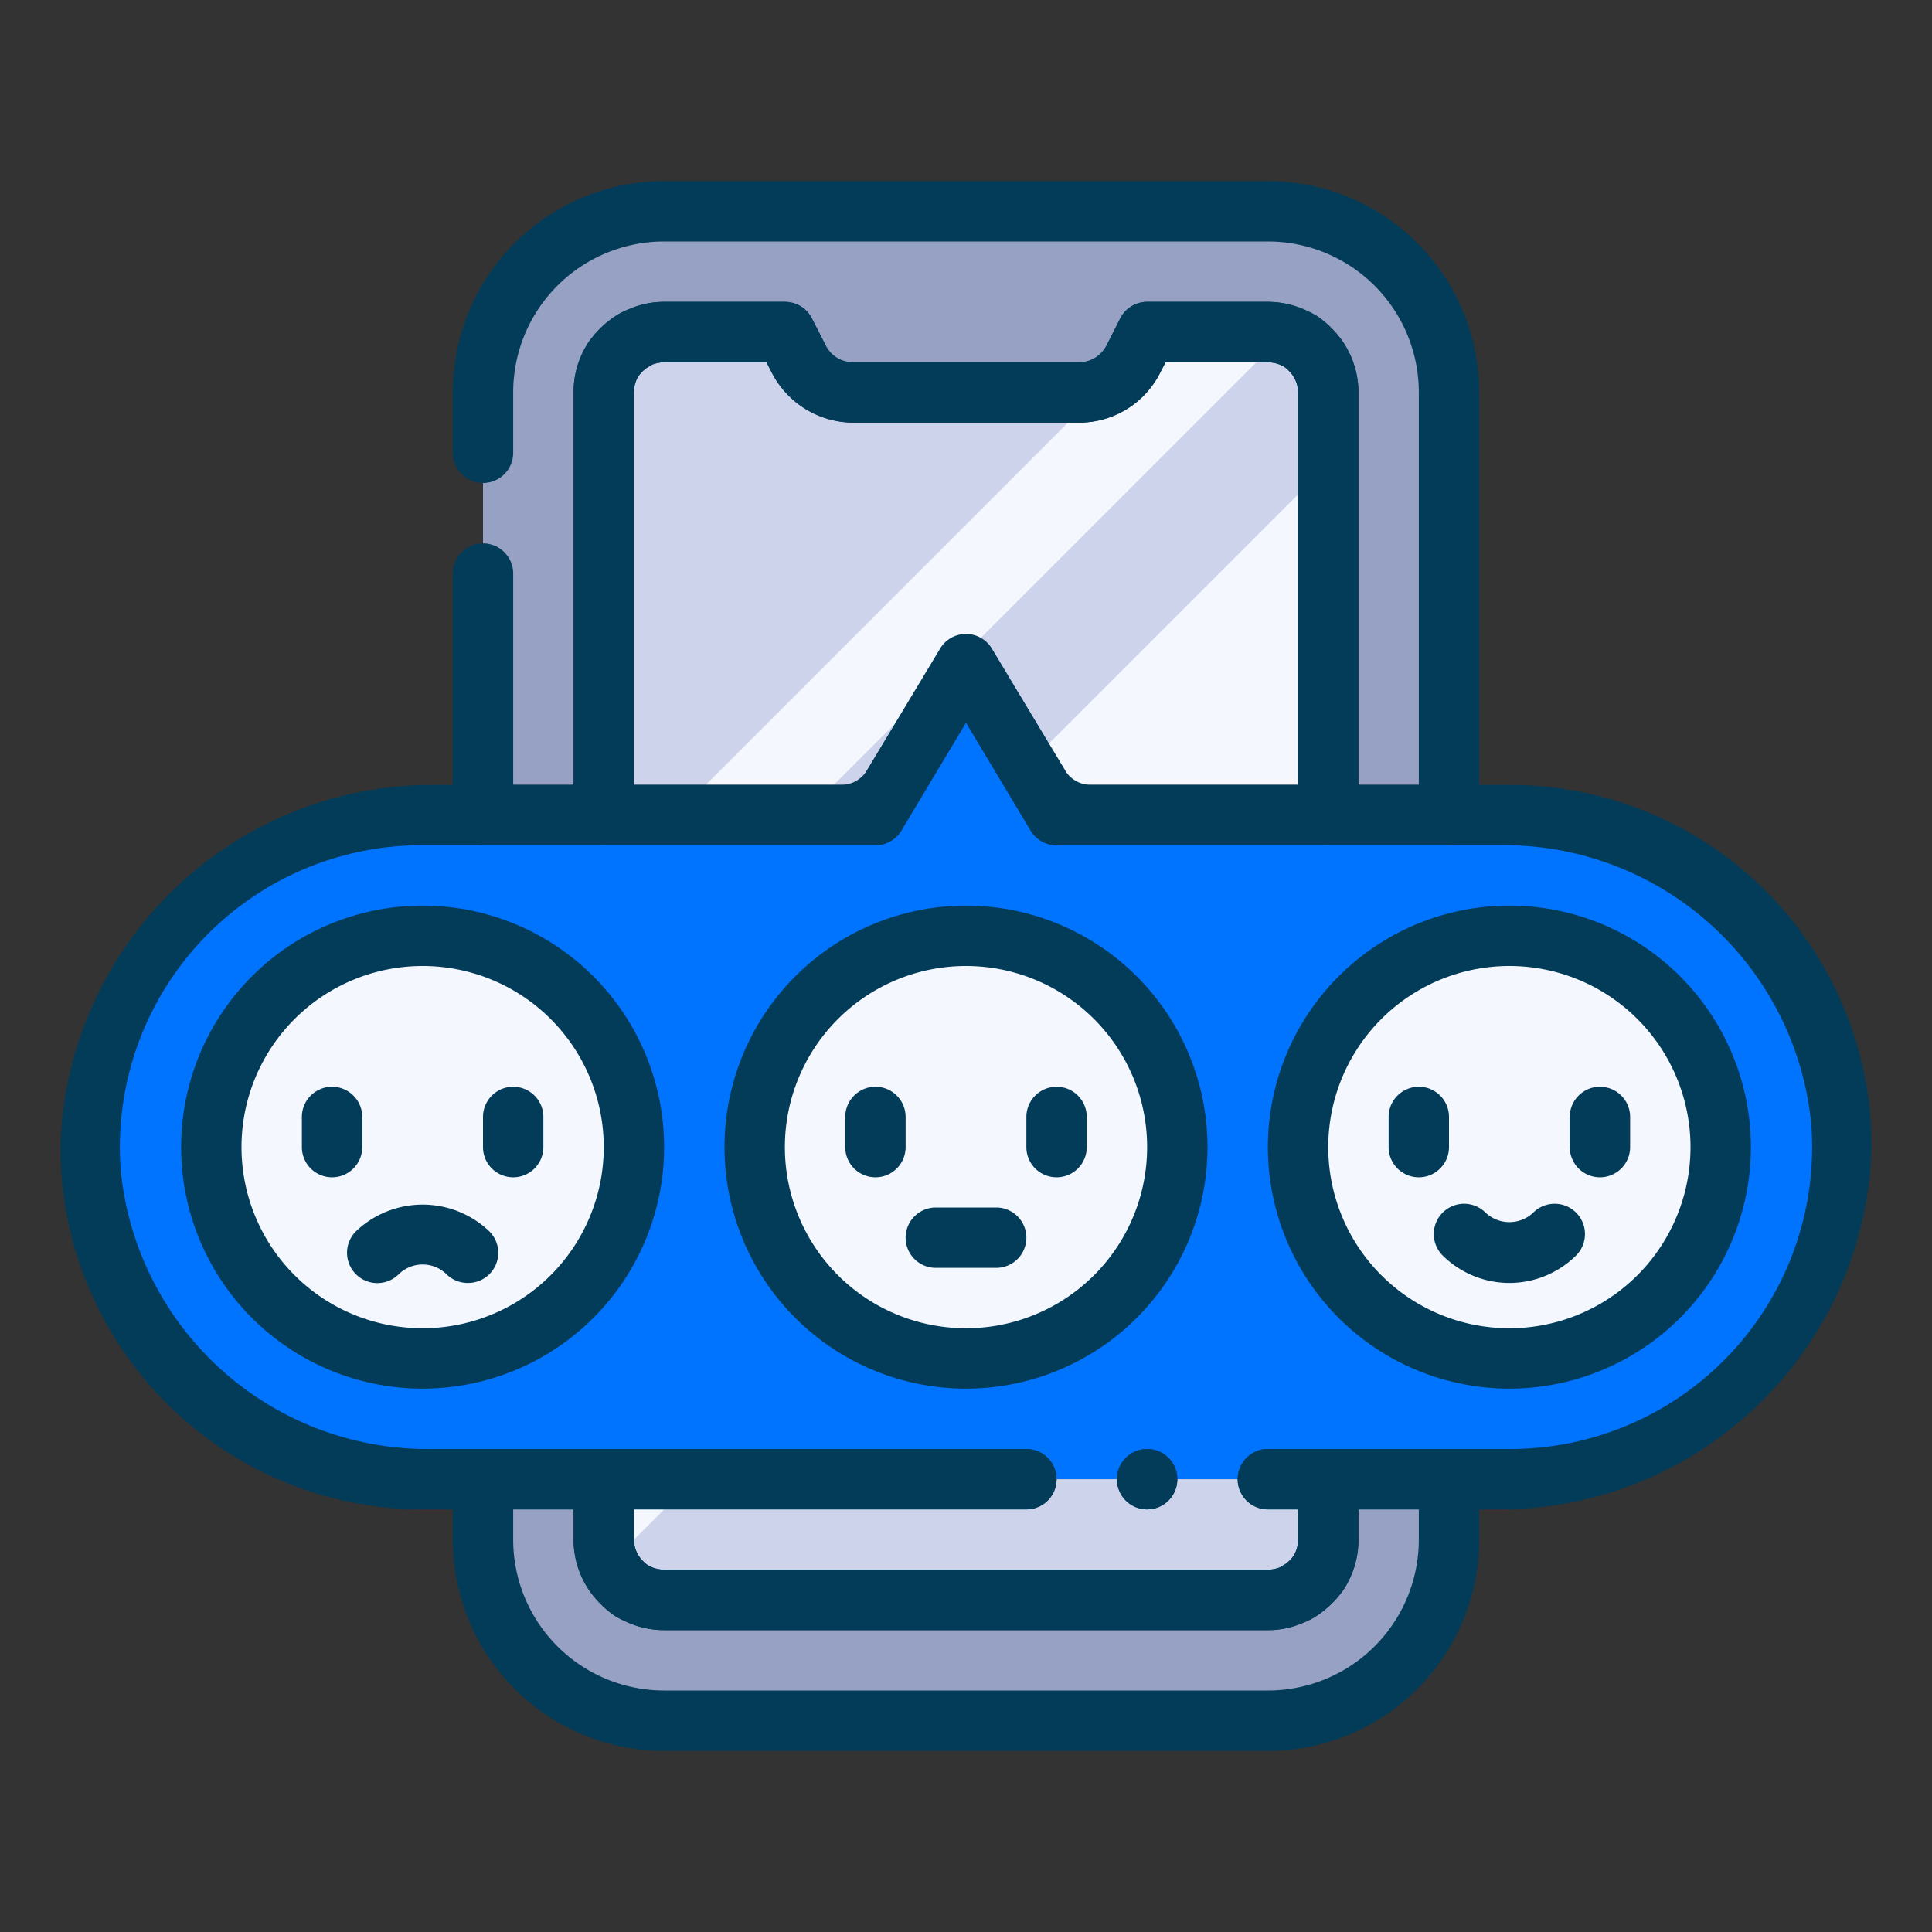
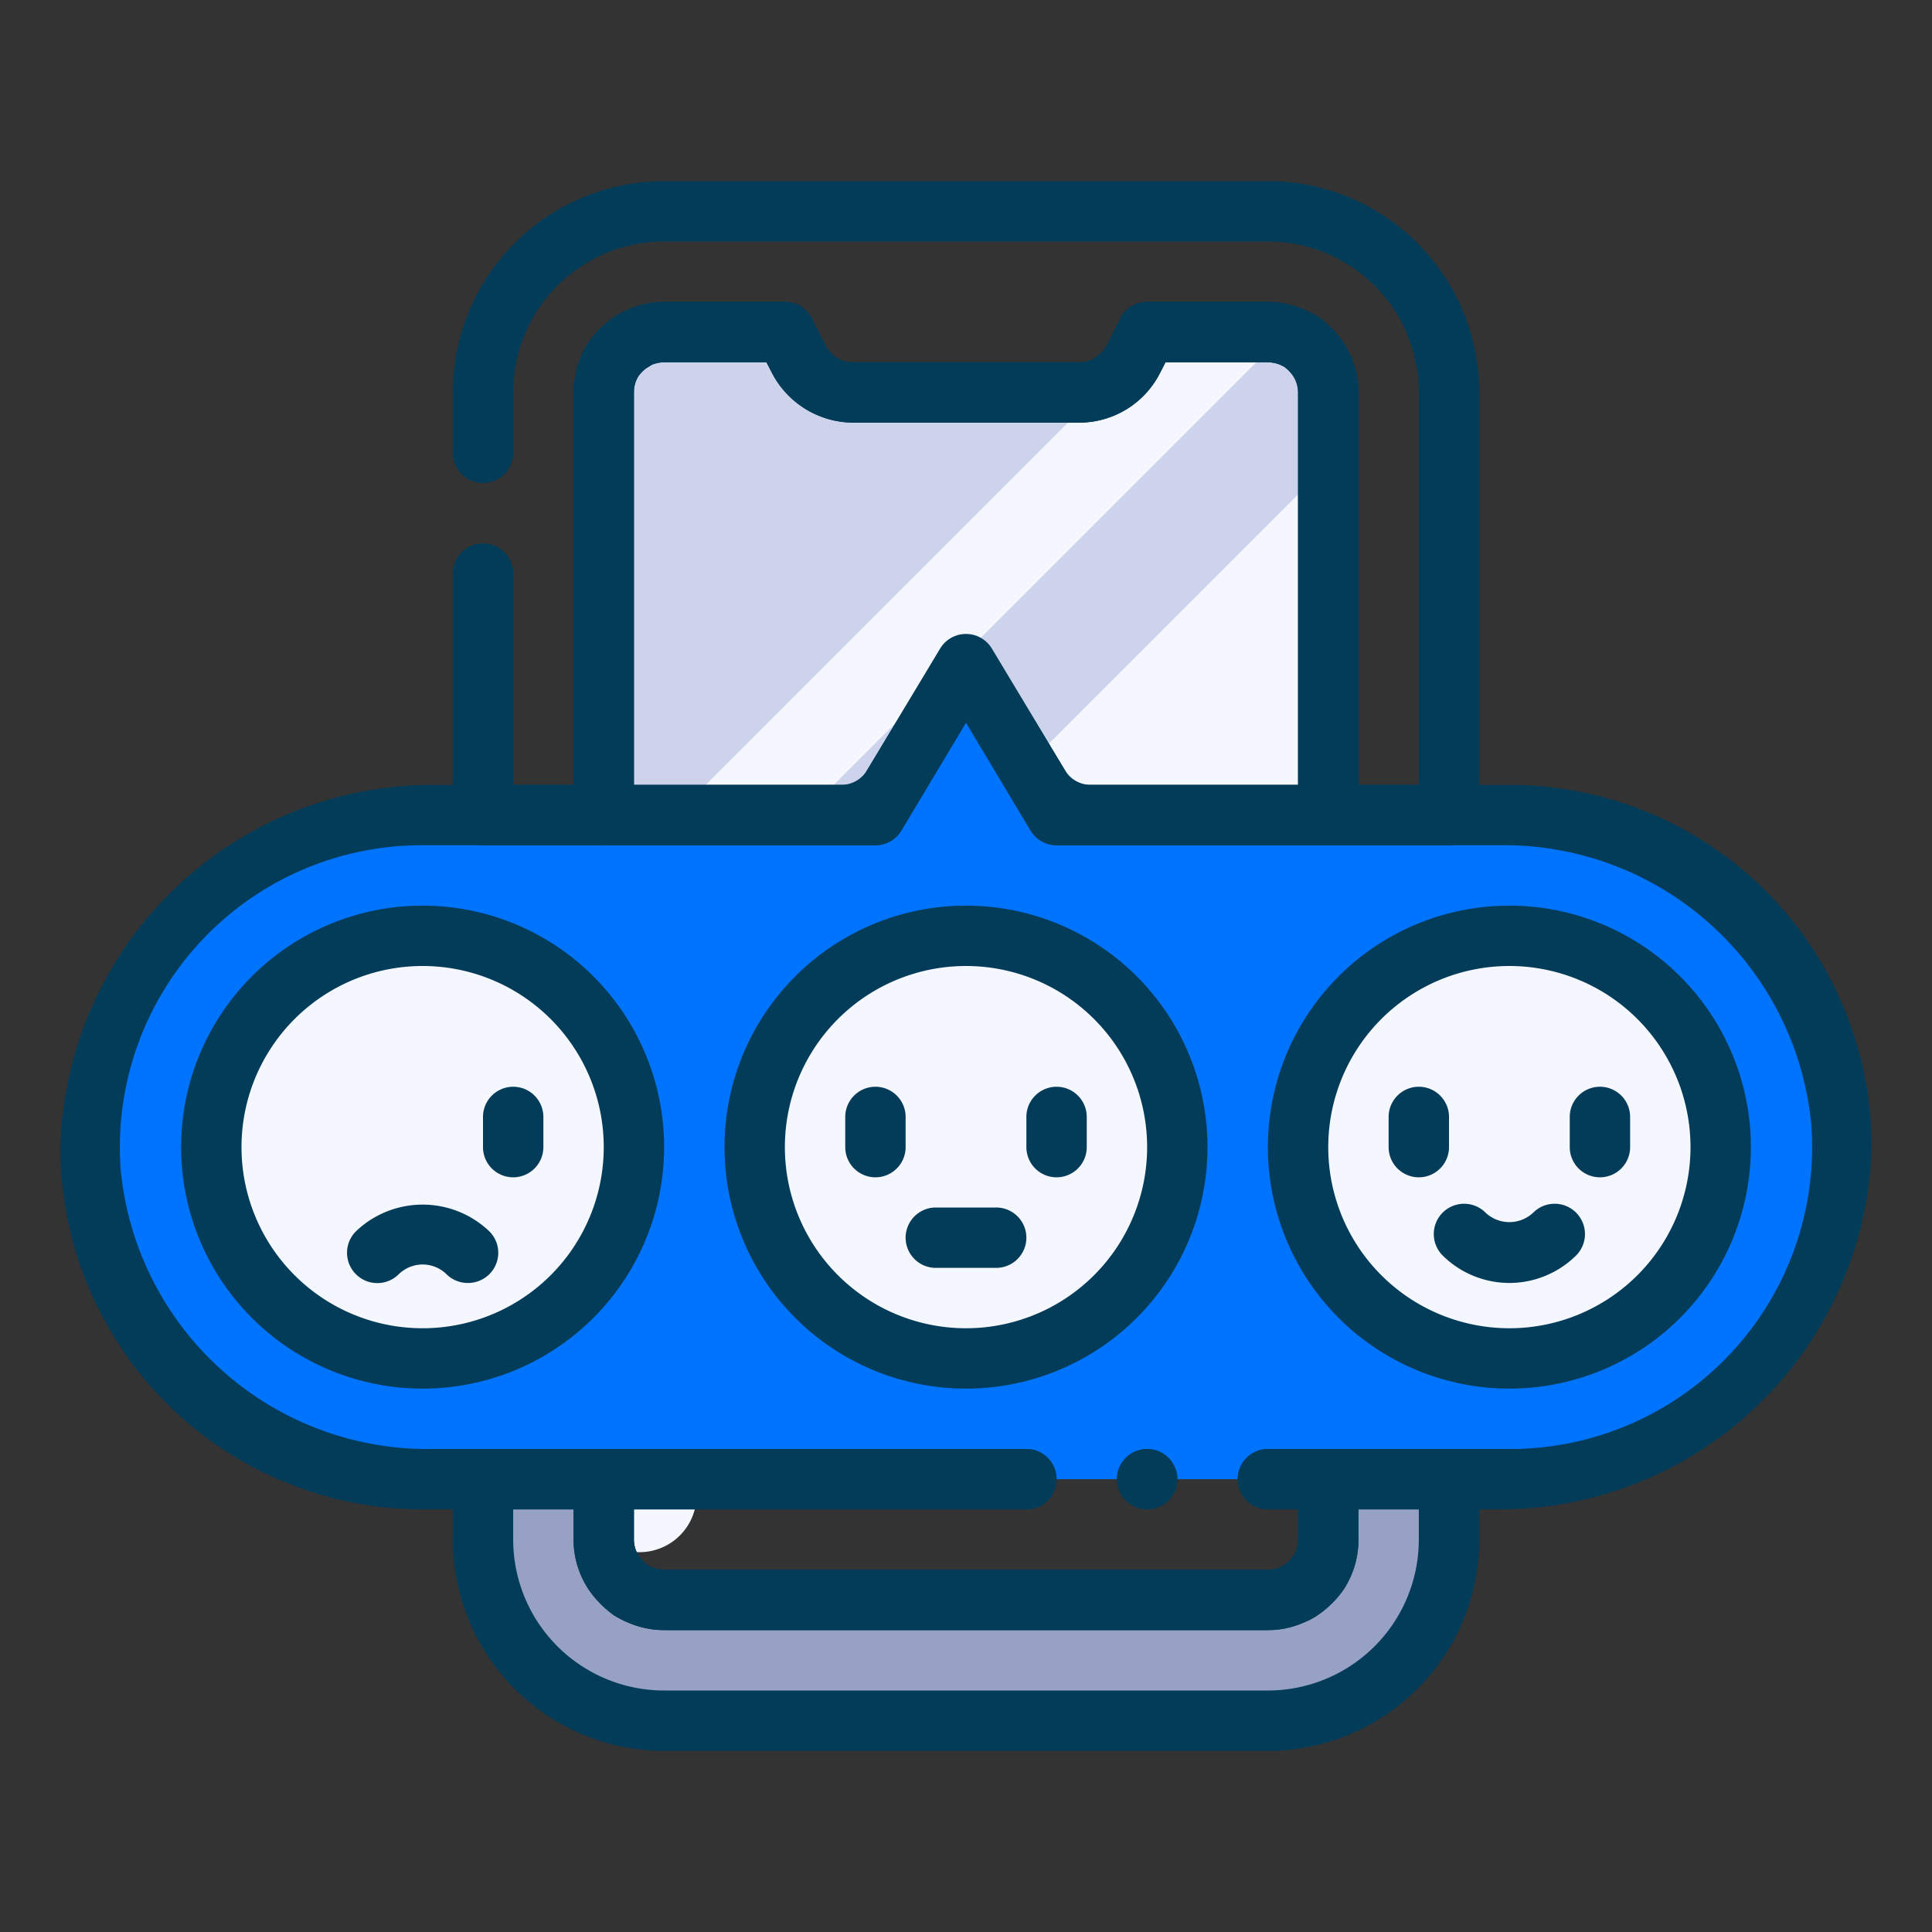
<svg xmlns="http://www.w3.org/2000/svg" viewBox="0 0 64 64">
  <rect x="0" y="0" width="64" height="64" fill="#333333" stroke="none" />
  <defs>
    <style>.cls-1{fill:#0074ff;}.cls-2{fill:#f5f7ff;}.cls-3{fill:#96a1c3;}.cls-4{fill:#ccd3eb;}.cls-5{fill:#033c59;}</style>
  </defs>
  <title>Feedback</title>
  <g id="Feedback">
    <path class="cls-1" d="M61,37v2A10,10,0,0,1,51,49H13A10,10,0,0,1,3,39V37A10,10,0,0,1,13,27H29l3-5,3,5H51A10,10,0,0,1,61,37Z" />
    <circle class="cls-2" cx="32" cy="38" r="7" />
    <circle class="cls-2" cx="14" cy="38" r="7" />
    <circle class="cls-2" cx="50" cy="38" r="7" />
    <path class="cls-3" d="M48,49v2a6,6,0,0,1-6,6H22a6,6,0,0,1-6-6V49h4v2a2.05,2.05,0,0,0,.34,1.12,2.31,2.31,0,0,0,.54.54,2.21,2.21,0,0,0,.34.18A2,2,0,0,0,22,53H42a2,2,0,0,0,.78-.16,2.21,2.21,0,0,0,.34-.18,2.31,2.31,0,0,0,.54-.54A2.05,2.05,0,0,0,44,51V49Z" />
-     <path class="cls-3" d="M48,13V27H44V13a2.05,2.05,0,0,0-.34-1.12,2.31,2.31,0,0,0-.54-.54,2.21,2.21,0,0,0-.34-.18A2,2,0,0,0,42,11H38l-.46.9A2,2,0,0,1,35.76,13H28.24a2,2,0,0,1-1-.3,2,2,0,0,1-.74-.8L26,11H22a2,2,0,0,0-.78.16,2.21,2.21,0,0,0-.34.18,2.31,2.31,0,0,0-.54.54A2.05,2.05,0,0,0,20,13V27H16V13a6,6,0,0,1,6-6H42A6,6,0,0,1,48,13Z" />
    <path class="cls-4" d="M44,13V27H35l-1-1.64L32,22l-3,5H20V13a2.05,2.05,0,0,1,.34-1.12,2.31,2.31,0,0,1,.54-.54,2.21,2.21,0,0,1,.34-.18A2,2,0,0,1,22,11h4l.46.9a2,2,0,0,0,.74.8,2,2,0,0,0,1,.3h7.52a2,2,0,0,0,.78-.16h0l.24-.13a2,2,0,0,0,.74-.8l.06-.12L38,11h4a1.91,1.91,0,0,1,.54.08l.24.08a2.21,2.21,0,0,1,.34.18,2.31,2.31,0,0,1,.54.54A2.05,2.05,0,0,1,44,13Z" />
-     <path class="cls-4" d="M44,49v2a2.05,2.05,0,0,1-.34,1.12,2.31,2.31,0,0,1-.54.54,2.21,2.21,0,0,1-.34.18A2,2,0,0,1,42,53H22a2,2,0,0,1-.78-.16,2.21,2.21,0,0,1-.34-.18,2.31,2.31,0,0,1-.54-.54,1.43,1.43,0,0,1-.16-.3A1.89,1.89,0,0,1,20,51V49Z" />
    <path class="cls-2" d="M42.54,11.08,26.62,27H22.38L36.54,12.84h0l1-1.05.78-.78H42A1.91,1.91,0,0,1,42.54,11.08Z" />
-     <path class="cls-2" d="M20,49h3l-2.82,2.82A1.89,1.89,0,0,1,20,51Z" />
+     <path class="cls-2" d="M20,49h3A1.89,1.89,0,0,1,20,51Z" />
    <polygon class="cls-2" points="44 15.38 44 27 35 27 34.02 25.36 44 15.38" />
    <path class="cls-5" d="M32,46a8,8,0,1,1,8-8A8,8,0,0,1,32,46Zm0-14a6,6,0,1,0,6,6A6,6,0,0,0,32,32Z" />
    <path class="cls-5" d="M14,46a8,8,0,1,1,8-8A8,8,0,0,1,14,46Zm0-14a6,6,0,1,0,6,6A6,6,0,0,0,14,32Z" />
    <path class="cls-5" d="M29,39a1,1,0,0,1-1-1V37a1,1,0,0,1,2,0v1A1,1,0,0,1,29,39Z" />
    <path class="cls-5" d="M35,39a1,1,0,0,1-1-1V37a1,1,0,0,1,2,0v1A1,1,0,0,1,35,39Z" />
-     <path class="cls-5" d="M11,39a1,1,0,0,1-1-1V37a1,1,0,0,1,2,0v1A1,1,0,0,1,11,39Z" />
    <path class="cls-5" d="M17,39a1,1,0,0,1-1-1V37a1,1,0,0,1,2,0v1A1,1,0,0,1,17,39Z" />
    <path class="cls-5" d="M33,42H31a1,1,0,0,1,0-2h2a1,1,0,0,1,0,2Z" />
    <path class="cls-5" d="M15.5,42.5a1,1,0,0,1-.71-.29,1.13,1.13,0,0,0-1.58,0,1,1,0,0,1-1.42-1.42,3.2,3.2,0,0,1,4.42,0,1,1,0,0,1,0,1.42A1,1,0,0,1,15.5,42.5Z" />
    <path class="cls-5" d="M50,46a8,8,0,1,1,8-8A8,8,0,0,1,50,46Zm0-14a6,6,0,1,0,6,6A6,6,0,0,0,50,32Z" />
    <path class="cls-5" d="M47,39a1,1,0,0,1-1-1V37a1,1,0,0,1,2,0v1A1,1,0,0,1,47,39Z" />
    <path class="cls-5" d="M53,39a1,1,0,0,1-1-1V37a1,1,0,0,1,2,0v1A1,1,0,0,1,53,39Z" />
    <path class="cls-5" d="M50,42.5a3.15,3.15,0,0,1-2.21-.91,1,1,0,0,1,1.42-1.42,1.15,1.15,0,0,0,1.58,0,1,1,0,0,1,1.42,1.42A3.15,3.15,0,0,1,50,42.5Z" />
    <path class="cls-5" d="M38,48a1,1,0,1,0,1,1A1,1,0,0,0,38,48ZM58.49,29.51A12,12,0,0,0,50,26H36.14a1,1,0,0,1-.86-.48l-2.42-4a1,1,0,0,0-1.72,0l-2.42,4a1,1,0,0,1-.86.48H14.35A12.33,12.33,0,0,0,2,38,12,12,0,0,0,14,50H34a1,1,0,0,0,0-2H14.32A10.22,10.22,0,0,1,4,38.76,10,10,0,0,1,14,28H29a1,1,0,0,0,.86-.49L32,23.93l2.14,3.58A1,1,0,0,0,35,28H49.68A10.22,10.22,0,0,1,60,37.24,10,10,0,0,1,50,48H42a1,1,0,0,0,0,2h7.65A12.33,12.33,0,0,0,62,38,12,12,0,0,0,58.49,29.51ZM38,48a1,1,0,1,0,1,1A1,1,0,0,0,38,48Zm0,0a1,1,0,1,0,1,1A1,1,0,0,0,38,48Z" />
    <path class="cls-5" d="M42,58H22a7,7,0,0,1-7-7V49a1,1,0,0,1,1-1h4a1,1,0,0,1,1,1v2a1,1,0,0,0,.18.57,1.23,1.23,0,0,0,.28.28l.14.07A1.19,1.19,0,0,0,22,52H42a1.19,1.19,0,0,0,.4-.08l.18-.11a1.14,1.14,0,0,0,.27-.27A1,1,0,0,0,43,51V49a1,1,0,0,1,1-1h4a1,1,0,0,1,1,1v2A7,7,0,0,1,42,58ZM17,50v1a5,5,0,0,0,5,5H42a5,5,0,0,0,5-5V50H45v1a3,3,0,0,1-.5,1.67,3.37,3.37,0,0,1-.8.8,2.4,2.4,0,0,1-.54.29A2.9,2.9,0,0,1,42,54H22a3,3,0,0,1-1.17-.24,3.23,3.23,0,0,1-.49-.25,3.46,3.46,0,0,1-.81-.81A3,3,0,0,1,19,51V50Z" />
    <path class="cls-5" d="M42,6H22a7,7,0,0,0-7,7v2a1,1,0,0,0,1,1h0a1,1,0,0,0,1-1V13a5,5,0,0,1,5-5H42a5,5,0,0,1,5,5V26H45V13a3,3,0,0,0-.53-1.7,3.46,3.46,0,0,0-.81-.81,3.23,3.23,0,0,0-.49-.25A3,3,0,0,0,42,10H38a1,1,0,0,0-.88.54l-.46.91a1.09,1.09,0,0,1-.37.4,1,1,0,0,1-.52.15H28.24a1,1,0,0,1-.52-.15,1,1,0,0,1-.37-.41l-.46-.9A1,1,0,0,0,26,10H22a2.9,2.9,0,0,0-1.16.24,2.4,2.4,0,0,0-.54.29,3.37,3.37,0,0,0-.8.8A3,3,0,0,0,19,13V26H17V19a1,1,0,0,0-1-1h0a1,1,0,0,0-1,1v8a1,1,0,0,0,1,1h4a1,1,0,0,0,1-1V13a1,1,0,0,1,.15-.54,1.14,1.14,0,0,1,.27-.27l.18-.11A1.19,1.19,0,0,1,22,12h3.39l.18.35A3.05,3.05,0,0,0,28.24,14h7.52a3,3,0,0,0,2.67-1.65l.18-.35H42a1.19,1.19,0,0,1,.4.08l.14.07a1.23,1.23,0,0,1,.28.28A1,1,0,0,1,43,13V27a1,1,0,0,0,1,1h4a1,1,0,0,0,1-1V13A7,7,0,0,0,42,6Z" />
    <path class="cls-5" d="M44,28H35a1,1,0,0,1-.86-.49L32,23.94l-2.14,3.57A1,1,0,0,1,29,28H20a1,1,0,0,1-1-1V13a3,3,0,0,1,.5-1.67,3.37,3.37,0,0,1,.8-.8,2.4,2.4,0,0,1,.54-.29A2.9,2.9,0,0,1,22,10h4a1,1,0,0,1,.89.54l.46.9a1,1,0,0,0,.37.41,1,1,0,0,0,.52.15h7.52a1,1,0,0,0,.52-.15,1.09,1.09,0,0,0,.37-.4l.46-.91A1,1,0,0,1,38,10h4a3,3,0,0,1,1.17.24,3.23,3.23,0,0,1,.49.25,3.46,3.46,0,0,1,.81.81A3,3,0,0,1,45,13V27A1,1,0,0,1,44,28Zm-8.43-2H43V13a1,1,0,0,0-.18-.57,1.23,1.23,0,0,0-.28-.28l-.14-.07A1.19,1.19,0,0,0,42,12H38.61l-.18.35A3,3,0,0,1,35.76,14H28.24a3.05,3.05,0,0,1-2.67-1.65L25.39,12H22a1.19,1.19,0,0,0-.4.08l-.18.11a1.14,1.14,0,0,0-.27.27A1,1,0,0,0,21,13V26h7.43l2.71-4.51a1,1,0,0,1,1.72,0Z" />
    <path class="cls-5" d="M44,48H42a1,1,0,0,0,0,2h1v1a1,1,0,0,1-.15.54,1.14,1.14,0,0,1-.27.27l-.18.11A1.19,1.19,0,0,1,42,52H22a1.19,1.19,0,0,1-.4-.08l-.14-.07a1.23,1.23,0,0,1-.28-.28A1,1,0,0,1,21,51V50H34a1,1,0,0,0,0-2H20a1,1,0,0,0-1,1v2a3,3,0,0,0,.53,1.7,3.46,3.46,0,0,0,.81.81,3.23,3.23,0,0,0,.49.25A3,3,0,0,0,22,54H42a2.9,2.9,0,0,0,1.16-.24,2.4,2.4,0,0,0,.54-.29,3.37,3.37,0,0,0,.8-.8A3,3,0,0,0,45,51V49A1,1,0,0,0,44,48Zm-6,2a1,1,0,1,0-1-1A1,1,0,0,0,38,50Z" />
  </g>
</svg>